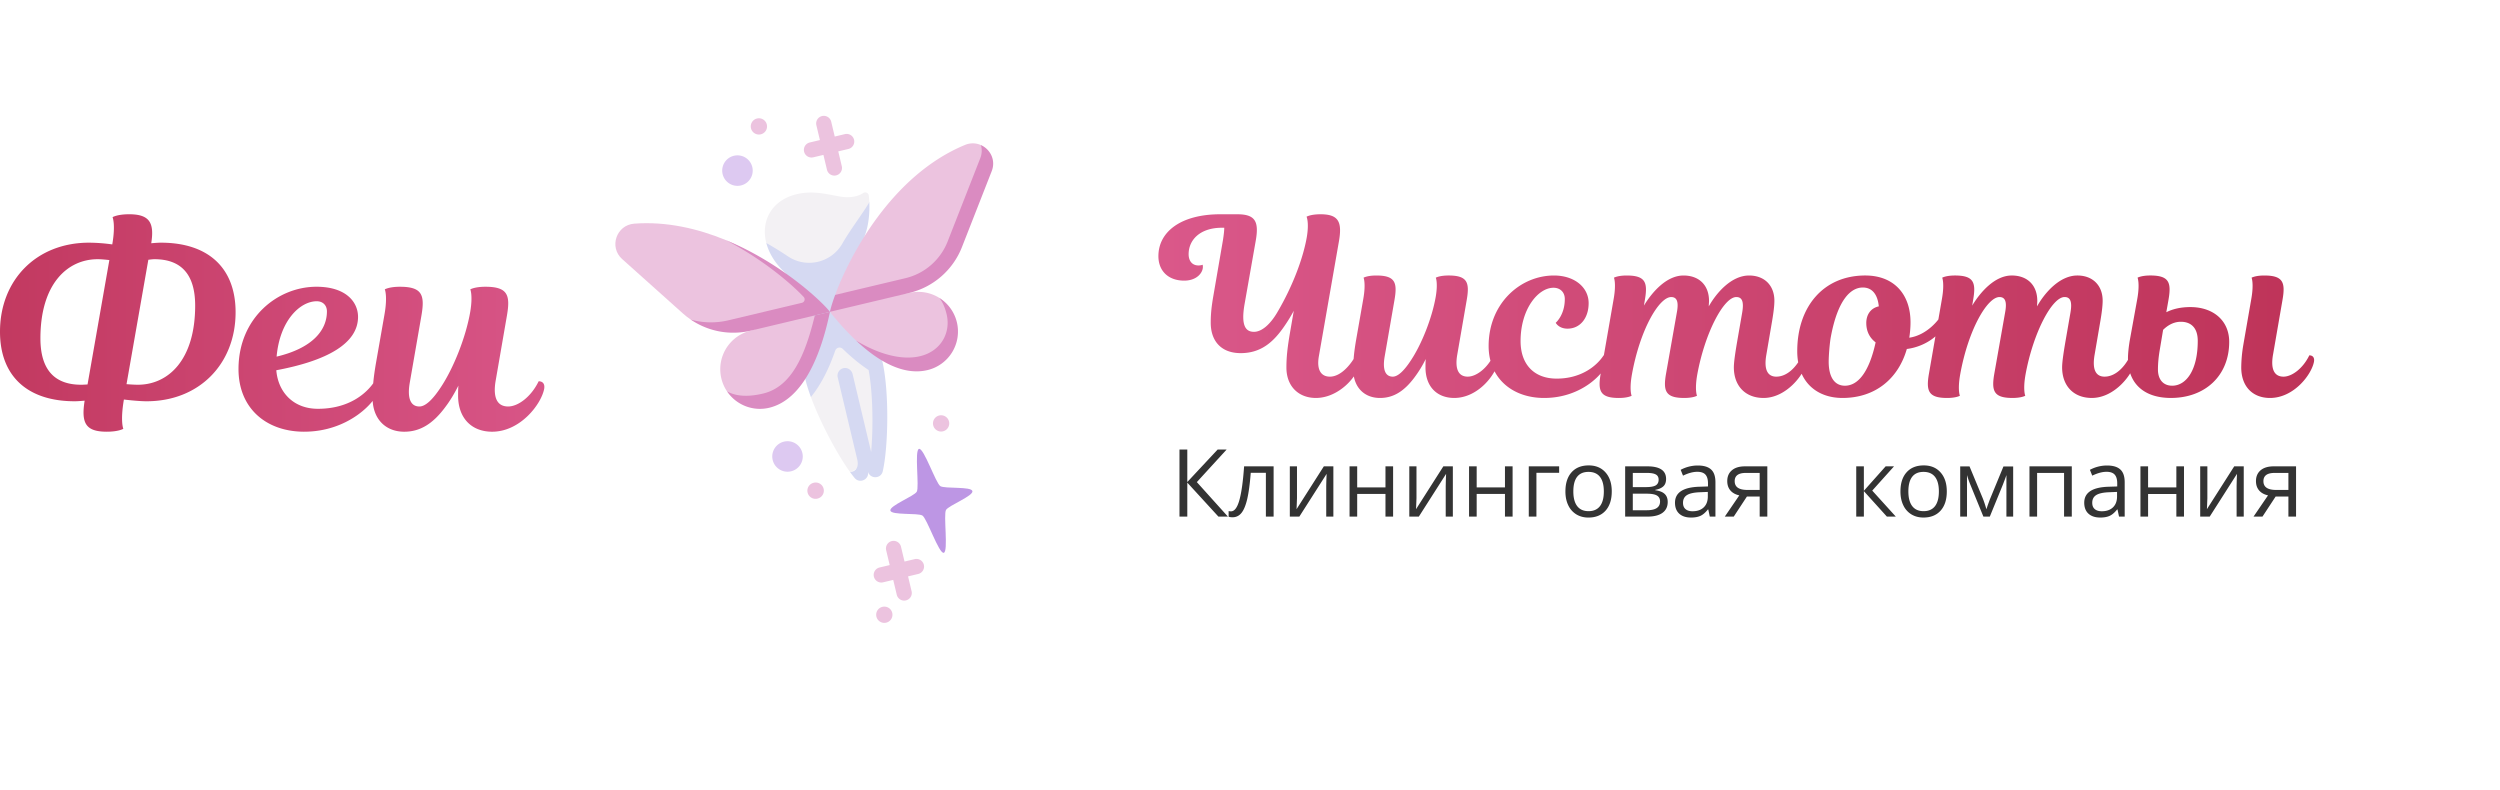
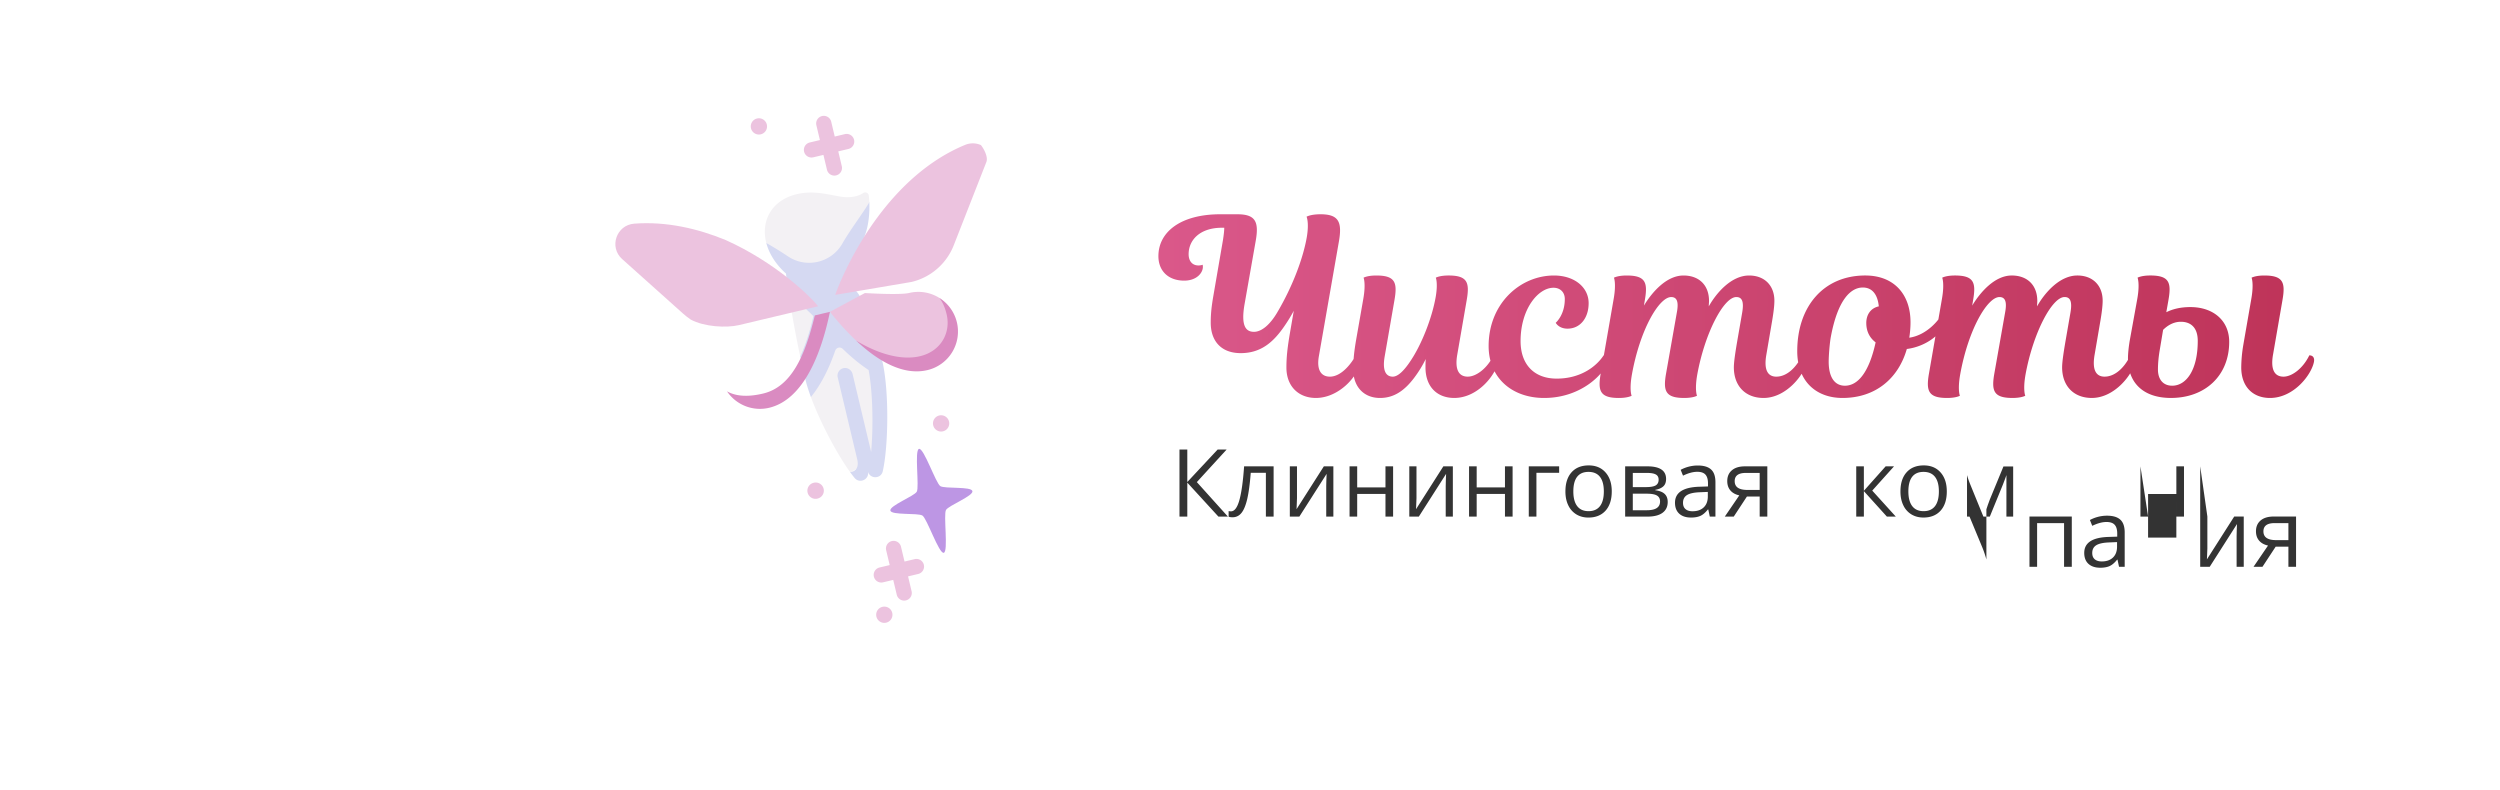
<svg xmlns="http://www.w3.org/2000/svg" width="269" height="85" viewBox="0 0 269 85" fill="none">
  <path d="M132.124 55.588h-1.021l-3.349-3.658v3.658h-.842v-7.219h.842v3.497l3.264-3.497h.967l-3.205 3.505zm4.917 0h-.832v-4.712h-1.629q-.136 1.76-.372 2.79-.239 1.035-.617 1.514-.38.478-.964.478-.269 0-.426-.059v-.608a1 1 0 0 0 .247.03q.57 0 .908-1.2.337-1.198.51-3.642h3.175zm2.515-5.41v3.43l-.035.9-.014.281 2.938-4.61h1.025v5.409h-.768v-3.306l.015-.652.026-.642-2.935 4.6h-1.024v-5.41zm6.478 0v2.266h3.043v-2.265h.821v5.409h-.821V53.15h-3.043v2.437h-.822v-5.41zm6.38 0v3.43l-.036.9-.013.281 2.938-4.61h1.024v5.409h-.767v-3.306l.015-.652.025-.642-2.935 4.6h-1.024v-5.41zm6.477 0v2.266h3.043v-2.265h.822v5.409h-.822V53.15h-3.043v2.437h-.821v-5.41zm8.873.698h-2.444v4.712h-.823v-5.41h3.267zm5.662 2.002q-.001 1.324-.668 2.068-.669.743-1.848.743-.727 0-1.293-.34a2.27 2.27 0 0 1-.871-.98q-.308-.636-.307-1.49 0-1.325.664-2.063.663-.738 1.841-.738 1.14-.001 1.81.755.672.756.672 2.045m-4.135 0q0 1.038.415 1.58.416.544 1.224.543.807 0 1.226-.54.418-.542.417-1.583 0-1.031-.417-1.567-.418-.536-1.236-.536-.808 0-1.219.528-.41.529-.41 1.575m9.98-1.343q0 .53-.304.802-.305.273-.856.368v.045q.695.094 1.015.405.32.31.319.86 0 .752-.558 1.163-.558.41-1.628.41h-2.392v-5.41h2.382q2.022 0 2.022 1.357m-.649 2.423q0-.438-.335-.638-.334-.2-1.107-.199h-1.491v1.78h1.511q1.423 0 1.422-.943m-.154-2.345q0-.395-.304-.561-.305-.165-.923-.165h-1.552v1.526h1.393q.763 0 1.075-.187.311-.189.311-.613m5.506 3.975-.164-.77h-.041q-.405.509-.808.69-.404.18-1.007.18-.81 0-1.266-.413-.458-.417-.459-1.183.001-1.64 2.629-1.72l.921-.03v-.335q0-.635-.273-.938-.276-.304-.88-.304-.678 0-1.534.415l-.252-.627a3.9 3.9 0 0 1 1.836-.465q.97 0 1.438.43.469.43.468 1.376v3.694zm-1.858-.577q.769 0 1.205-.42.44-.418.44-1.174v-.488l-.824.035q-.979.033-1.413.303-.433.27-.432.836 0 .446.27.676.269.232.754.232m4.434.577h-.962l1.56-2.287q-.629-.139-.963-.536-.332-.395-.333-.999 0-.739.499-1.162.5-.425 1.396-.425h2.417v5.409h-.823v-2.164h-1.371zm.103-3.812q.001.94 1.366.94h1.322v-1.83h-1.489q-1.2 0-1.199.89" fill="#333" />
-   <path d="M15.774 43.176c5.664 0 9.576-4.025 9.576-9.578 0-4.804-2.973-7.486-8.043-7.486-.376 0-1.033.062-1.033.062.344-2.184-.156-3.12-2.378-3.12-1.284 0-1.784.313-1.784.313s.344.78-.032 2.932a19 19 0 0 0-2.503-.187C3.912 26.112 0 30.136 0 35.689c0 4.804 2.973 7.487 8.044 7.487.375 0 1.064-.063 1.064-.063-.376 2.37.062 3.338 2.378 3.338 1.283 0 1.784-.312 1.784-.312s-.344-.78.062-3.15c0 0 1.503.187 2.441.187m-7.042-1.779c-2.785 0-4.382-1.528-4.382-4.991 0-5.865 2.91-8.516 6.166-8.516.5 0 1.252.093 1.252.093L9.42 41.367s-.438.031-.688.031m7.886-13.507c2.786 0 4.382 1.528 4.382 4.991 0 5.865-2.91 8.516-6.165 8.516-.501 0-1.221-.062-1.221-.062l2.347-13.383s.438-.062.657-.062m16.118 18.56c4.788 0 7.792-3.243 8.074-4.616.125-.561-.094-.811-.5-.811-.846 1.31-2.755 2.963-6.104 2.963-2.66 0-4.287-1.809-4.475-4.148 5.508-1.03 8.794-2.902 8.794-5.74 0-1.591-1.283-3.245-4.475-3.245-4.162 0-8.387 3.338-8.387 8.86 0 4.211 2.973 6.738 7.073 6.738m1.345-14.037c.658 0 1.096.437 1.096 1.092 0 2.059-1.596 3.962-5.414 4.866.344-3.899 2.534-5.958 4.318-5.958m15.21 10.139c0 2.495 1.502 3.899 3.662 3.899 3.035 0 5.288-2.964 5.602-4.617.093-.561-.188-.811-.595-.811-.814 1.685-2.222 2.714-3.286 2.714-1.127 0-1.659-.873-1.346-2.745l1.22-7.05c.376-2.184.094-3.089-2.315-3.089-1.158 0-1.628.281-1.628.281s.282.655 0 2.37c-.469 2.777-1.815 6.115-3.16 8.143-.814 1.248-1.628 2.09-2.316 2.09-.908 0-1.346-.811-1.033-2.59l1.252-7.205c.375-2.184.094-3.089-2.316-3.089-1.158 0-1.627.281-1.627.281s.313.718-.032 2.683l-.907 5.178c-.282 1.623-.376 2.683-.376 3.837 0 2.153 1.314 3.619 3.411 3.619 1.721 0 3.099-.873 4.413-2.652.5-.655.97-1.434 1.408-2.308-.031.437-.031.78-.031 1.06" fill="url(#a)" />
  <path d="M131.306 23.055c-4.256 0-6.662 1.897-6.662 4.506 0 1.581 1.057 2.635 2.776 2.635 1.348 0 2.009-.843 2.009-1.475 0-.158-.026-.238-.026-.238s-.159.08-.45.08c-.661 0-1.057-.475-1.057-1.213 0-1.502 1.189-2.846 3.595-2.846h.238c0 .343-.053.764-.132 1.291l-1.057 6.14c-.159.95-.265 1.74-.265 2.794 0 1.95 1.11 3.268 3.226 3.268 2.22 0 3.569-1.239 4.732-2.952.344-.5.687-1.054.978-1.607l-.423 2.45c-.238 1.398-.37 2.452-.37 3.664 0 2.003 1.296 3.268 3.173 3.268 2.432 0 4.547-2.293 4.785-3.9.053-.422-.106-.686-.502-.686-.37.738-1.481 2.293-2.776 2.293-.899 0-1.454-.659-1.19-2.187l2.168-12.413c.344-2.03-.026-2.872-1.983-2.872-1.084 0-1.507.263-1.507.263s.291.606.027 2.188c-.371 2.16-1.454 5.191-3.2 8.143-.766 1.291-1.665 2.055-2.485 2.055-.899 0-1.427-.659-1.004-3.03l1.189-6.747c.371-2.082-.026-2.872-1.983-2.872zm22.076 16.47c0 2.109 1.269 3.295 3.094 3.295 2.564 0 4.468-2.504 4.732-3.9.079-.475-.158-.686-.502-.686-.688 1.423-1.877 2.293-2.776 2.293-.952 0-1.401-.738-1.137-2.319l1.031-5.956c.317-1.845.079-2.609-1.956-2.609-.979 0-1.375.237-1.375.237s.238.554 0 2.003c-.397 2.345-1.534 5.165-2.671 6.878-.687 1.054-1.374 1.766-1.956 1.766-.767 0-1.137-.685-.872-2.187l1.057-6.088c.317-1.845.08-2.609-1.956-2.609-.978 0-1.375.237-1.375.237s.264.606-.027 2.267l-.766 4.374c-.238 1.37-.318 2.267-.318 3.242 0 1.818 1.111 3.057 2.882 3.057 1.454 0 2.618-.738 3.728-2.24a12.4 12.4 0 0 0 1.19-1.95c-.027.369-.027.658-.027.896m12.77 3.295c4.098 0 6.557-2.741 6.822-3.9.105-.475-.08-.686-.424-.686-.713 1.107-2.379 2.504-5.049 2.504-2.459 0-3.887-1.555-3.887-4.032 0-3.479 1.904-5.745 3.543-5.745.714 0 1.216.474 1.216 1.212 0 1.74-.978 2.556-.978 2.556s.317.633 1.269.633c1.375 0 2.274-1.16 2.274-2.741 0-1.713-1.534-2.978-3.728-2.978-3.622 0-7.033 3.004-7.033 7.59 0 3.4 2.485 5.587 5.975 5.587m24.984-2.293c-.951 0-1.348-.764-1.083-2.319l.634-3.716c.132-.79.238-1.555.238-2.135 0-1.634-1.057-2.714-2.723-2.714-1.877 0-3.49 1.818-4.336 3.32 0-.21.026-.395.026-.58 0-1.712-1.083-2.74-2.749-2.74-1.824 0-3.384 1.792-4.257 3.241l.106-.632c.317-1.845.079-2.609-1.956-2.609-.979 0-1.375.237-1.375.237s.264.606-.027 2.267l-1.401 8.064c-.317 1.844-.079 2.609 1.957 2.609.978 0 1.374-.237 1.374-.237s-.264-.607.027-2.267c.872-4.875 2.935-8.354 4.23-8.354.634 0 .82.527.608 1.66l-1.163 6.589c-.318 1.844-.08 2.609 1.956 2.609.978 0 1.375-.237 1.375-.237s-.264-.607.026-2.267c.82-4.506 2.856-8.354 4.204-8.354.582 0 .846.422.635 1.66l-.503 2.9c-.158.922-.396 2.318-.396 3.004 0 1.976 1.216 3.294 3.199 3.294 2.459 0 4.415-2.556 4.653-3.9.079-.475-.159-.686-.502-.686-.688 1.423-1.719 2.293-2.777 2.293m9.571-10.884c-4.52 0-7.323 3.373-7.323 8.143 0 3.268 2.062 5.034 4.865 5.034 3.595 0 6.028-2.135 6.926-5.27 2.115-.264 3.781-1.688 3.94-2.61.053-.395-.132-.659-.476-.659 0 0-1.216 1.766-3.199 2.056.079-.527.132-1.08.132-1.66 0-3.005-1.771-5.034-4.865-5.034m.106 5.113c0 .87.344 1.58 1.005 2.082-.688 3.162-1.877 4.664-3.305 4.664-1.11 0-1.745-.922-1.745-2.582 0-.66.106-2.03.238-2.715.74-3.927 2.115-5.27 3.437-5.27.978 0 1.586.71 1.718 2.029-.872.184-1.348.895-1.348 1.792m25.645 5.771c-.951 0-1.348-.764-1.084-2.319l.635-3.716c.132-.79.238-1.555.238-2.135 0-1.634-1.058-2.714-2.723-2.714-1.878 0-3.49 1.818-4.336 3.32 0-.21.026-.395.026-.58 0-1.712-1.084-2.74-2.749-2.74-1.825 0-3.385 1.792-4.257 3.241l.106-.632c.317-1.845.079-2.609-1.957-2.609-.978 0-1.374.237-1.374.237s.264.606-.027 2.267l-1.401 8.064c-.317 1.844-.079 2.609 1.956 2.609.979 0 1.375-.237 1.375-.237s-.264-.607.027-2.267c.872-4.875 2.934-8.354 4.23-8.354.634 0 .819.527.608 1.66l-1.163 6.589c-.318 1.844-.08 2.609 1.956 2.609.978 0 1.375-.237 1.375-.237s-.265-.607.026-2.267c.82-4.506 2.855-8.354 4.204-8.354.582 0 .846.422.635 1.66l-.503 2.9c-.159.922-.396 2.318-.396 3.004 0 1.976 1.216 3.294 3.198 3.294 2.459 0 4.416-2.556 4.654-3.9.079-.475-.159-.686-.503-.686-.687 1.423-1.718 2.293-2.776 2.293m7.139 2.293c3.648 0 6.266-2.372 6.266-6.035 0-2.293-1.719-3.742-4.178-3.742-1.057 0-1.903.21-2.59.553l.237-1.344c.318-1.845.08-2.609-1.956-2.609-.978 0-1.375.237-1.375.237s.265.606-.026 2.267l-.82 4.532c-.106.633-.185 1.344-.185 1.898 0 2.583 1.613 4.243 4.627 4.243m-.846-7.327c.344-.342 1.005-.87 1.903-.87 1.111 0 1.825.66 1.825 2.056 0 3.19-1.269 4.823-2.75 4.823-1.005 0-1.533-.712-1.533-1.74 0-.71.079-1.422.185-2.055zm8.645 1.53a15.3 15.3 0 0 0-.238 2.503c0 2.108 1.269 3.294 3.093 3.294 2.565 0 4.469-2.504 4.733-3.9.079-.475-.159-.686-.502-.686-.688 1.423-1.877 2.293-2.776 2.293-.952 0-1.402-.738-1.137-2.319l1.031-5.956c.317-1.845.079-2.609-1.957-2.609-.978 0-1.374.237-1.374.237s.264.606-.027 2.267z" fill="url(#b)" />
-   <path d="M202.895 50.179h.901l-2.343 2.61 2.536 2.798h-.96l-2.477-2.74v2.74h-.821V50.18h.821v2.63zm6.581 2.699q0 1.324-.668 2.068-.67.742-1.847.742-.728.001-1.294-.34a2.26 2.26 0 0 1-.87-.979q-.31-.637-.308-1.491 0-1.324.665-2.062.662-.738 1.841-.738 1.139-.001 1.81.755.671.755.671 2.045m-4.135 0q0 1.036.416 1.58t1.224.543q.806 0 1.226-.54.417-.542.417-1.583 0-1.031-.417-1.567-.42-.536-1.236-.536-.809 0-1.219.528t-.411 1.575m8.395 1.92.154-.46.213-.582 1.47-3.567h1.045v5.398h-.727V51.12l-.1.287-.287.755-1.401 3.425h-.69l-1.401-3.433a10 10 0 0 1-.362-1.034v4.468h-.732v-5.4h1.004l1.423 3.43q.214.543.391 1.18m5.457.79h-.822v-5.41h4.554v5.41h-.832v-4.702h-2.9zm8.815 0-.164-.77h-.041q-.405.508-.807.69-.406.18-1.008.18-.808 0-1.266-.414-.457-.415-.458-1.183 0-1.64 2.628-1.718l.922-.03v-.336q0-.635-.274-.938-.276-.304-.879-.304-.679 0-1.535.414l-.252-.626a3.9 3.9 0 0 1 1.836-.465q.97 0 1.438.43.47.428.469 1.376v3.694zm-1.858-.577q.769 0 1.205-.42.44-.419.44-1.174v-.488l-.823.035q-.98.033-1.413.303t-.433.836q0 .445.27.676t.754.232m4.984-4.832v2.264h3.042V50.18h.822v5.408h-.822v-2.436h-3.042v2.436h-.822V50.18zm6.379 0v3.429l-.035.9-.014.28 2.938-4.61h1.025v5.41h-.768v-3.306l.015-.652.026-.643-2.935 4.6h-1.024V50.18zm5.929 5.408h-.962l1.56-2.286q-.629-.139-.963-.536-.334-.395-.334-.999 0-.738.499-1.163.502-.424 1.397-.424h2.417v5.408h-.823v-2.163h-1.372zm.103-3.81q0 .94 1.366.94h1.322v-1.83h-1.49q-1.198 0-1.198.89" fill="#333" />
+   <path d="M202.895 50.179h.901l-2.343 2.61 2.536 2.798h-.96l-2.477-2.74v2.74h-.821V50.18h.821v2.63zm6.581 2.699q0 1.324-.668 2.068-.67.742-1.847.742-.728.001-1.294-.34a2.26 2.26 0 0 1-.87-.979q-.31-.637-.308-1.491 0-1.324.665-2.062.662-.738 1.841-.738 1.139-.001 1.81.755.671.755.671 2.045m-4.135 0q0 1.036.416 1.58t1.224.543q.806 0 1.226-.54.417-.542.417-1.583 0-1.031-.417-1.567-.42-.536-1.236-.536-.809 0-1.219.528t-.411 1.575m8.395 1.92.154-.46.213-.582 1.47-3.567h1.045v5.398h-.727V51.12l-.1.287-.287.755-1.401 3.425h-.69l-1.401-3.433a10 10 0 0 1-.362-1.034v4.468h-.732h1.004l1.423 3.43q.214.543.391 1.18m5.457.79h-.822v-5.41h4.554v5.41h-.832v-4.702h-2.9zm8.815 0-.164-.77h-.041q-.405.508-.807.69-.406.18-1.008.18-.808 0-1.266-.414-.457-.415-.458-1.183 0-1.64 2.628-1.718l.922-.03v-.336q0-.635-.274-.938-.276-.304-.879-.304-.679 0-1.535.414l-.252-.626a3.9 3.9 0 0 1 1.836-.465q.97 0 1.438.43.47.428.469 1.376v3.694zm-1.858-.577q.769 0 1.205-.42.44-.419.44-1.174v-.488l-.823.035q-.98.033-1.413.303t-.433.836q0 .445.27.676t.754.232m4.984-4.832v2.264h3.042V50.18h.822v5.408h-.822v-2.436h-3.042v2.436h-.822V50.18zm6.379 0v3.429l-.035.9-.014.28 2.938-4.61h1.025v5.41h-.768v-3.306l.015-.652.026-.643-2.935 4.6h-1.024V50.18zm5.929 5.408h-.962l1.56-2.286q-.629-.139-.963-.536-.334-.395-.334-.999 0-.738.499-1.163.502-.424 1.397-.424h2.417v5.408h-.823v-2.163h-1.372zm.103-3.81q0 .94 1.366.94h1.322v-1.83h-1.49q-1.198 0-1.198.89" fill="#333" />
  <g clip-path="url(#c)">
    <path d="M90.348 21.141c-1.474-.262-2.91-.654-4.62-.247-2.7.643-3.89 2.883-3.274 5.252l3.053 3.113-.621 2.449q.512 3.346 1.219 6.657l1.475.265-.326 4.092c1.023 2.774 2.821 6.144 4.216 8.073.63-.055 3.011-2.33 3.011-2.33.237-2.738.186-6.363-.273-8.825l-4.252-9.103 3.517-8.625.064-.208a9 9 0 0 0-.058-.668.382.382 0 0 0-.593-.27c-.627.426-1.553.55-2.538.375" fill="#F3F1F4" />
    <path d="M93.388 50.718c.2.846 1.406.838 1.598-.01.608-2.69.706-8.683-.06-11.9-1.485-6.242-2.783-7.463-2.783-7.463l.893-5.946c.42-1.086.563-2.489.501-3.695v.002c-.143.49-2.022 2.947-2.883 4.473-1.178 2.088-3.876 2.74-5.868 1.406a37 37 0 0 0-2.332-1.44c.292 1.12.986 2.266 2.115 3.288 0 0 .099.848.317 2.275 1.164.903 2.068 1.726 2.635 2.31-.418 1.812-.904 3.233-1.416 4.347q.258 1.21.544 2.413c.14.589.349 1.248.605 1.944 1.033-1.272 1.91-2.945 2.618-4.998a.49.49 0 0 1 .802-.19q1.41 1.37 2.789 2.282c.46 2.463.51 6.088.273 8.825l-1.995-8.383c-.104-.437-.53-.738-.97-.647a.82.82 0 0 0-.633.993l2.096 8.809c.205.862-.135 1.327-.764 1.382q.232.324.486.633c.553.672 1.633.136 1.431-.71" fill="#D5D9F2" />
-     <path d="M87.675 33.938c-.891.212-3.44-.305-3.44-.305s-2.595 1.741-3.456 1.946a4.265 4.265 0 0 0-2.554 6.527c1.175 1.17 2.727 1.301 4.174.957 3.005-.715 4.859-3.618 5.276-9.125" fill="#ECC3DF" />
    <path d="M87.675 33.938c-1.061 4.408-2.555 7.69-5.56 8.406-1.446.344-2.822.368-3.89-.238a4.27 4.27 0 0 0 4.53 1.772c3.647-.868 5.585-5.67 6.547-10.327z" fill="#DA8BC1" />
    <path d="M102.435 34.36c-.221-.929-.652-1.75-1.378-2.315a4.25 4.25 0 0 0-3.232-.522c-1.02.243-4.762.009-4.762.009l-3.76 2.019a29 29 0 0 0 2.817 3.1c2.413 1.914 5.18 2.866 7.477 2.32 2.274-.541 3.241-2.92 2.838-4.61" fill="#ECC3DF" />
    <path d="M101.057 32.045c.334.395.614.992.801 1.778.465 1.956-.59 3.963-2.863 4.504-2.035.484-4.542-.27-6.875-1.677 2.405 2.26 5.103 3.785 7.68 3.171a4.265 4.265 0 0 0 1.257-7.776" fill="#DA8BC1" />
    <path d="M88.036 32.953c-.899-1.132-4.654-4.747-9.952-7.124-2.998-1.233-6.369-2.024-9.838-1.764-1.926.145-2.74 2.524-1.302 3.812l6.538 5.852q.4.357.843.659c1.434.779 3.832.916 5.188.593z" fill="#ECC3DF" />
-     <path d="M78.084 25.83c4.023 2.08 7.1 4.741 8.392 6.12.2.214.094.565-.192.633l-7.906 1.881a8.1 8.1 0 0 1-4.053-.076 8.12 8.12 0 0 0 6.455 1.191l8.522-2.028c-1.05-1.322-5.442-5.345-11.218-7.722" fill="#DA8BC1" />
    <path d="m102.622 26.395 3.514-8.968c.193-.49-.209-1.34-.59-1.817a2.15 2.15 0 0 0-1.716-.013c-7.912 3.274-12.422 11.958-13.966 16.134l8.223-1.395a6.48 6.48 0 0 0 4.535-3.941" fill="#ECC3DF" />
-     <path d="M105.546 15.61c.129.434.124.92-.068 1.411l-3.514 8.968a6.49 6.49 0 0 1-4.535 3.942l-7.565 1.8c-.292.79-.479 1.42-.562 1.82l8.523-2.029a8.12 8.12 0 0 0 5.682-4.938l3.202-8.17c.466-1.19-.165-2.362-1.163-2.804" fill="#DA8BC1" />
    <path d="M98.887 48.298c-.517.123.055 4.127-.246 4.615-.3.488-2.961 1.51-2.838 2.027s2.96.232 3.448.532 1.78 4.133 2.297 4.01c.516-.123-.056-4.127.245-4.615.3-.488 2.962-1.51 2.839-2.028-.123-.516-2.96-.23-3.448-.531-.488-.3-1.78-4.133-2.297-4.01" fill="#BD96E4" />
-     <path d="M79.731 19.953a1.64 1.64 0 1 0-.76-3.192 1.64 1.64 0 0 0 .76 3.192m5.386 30.759a1.64 1.64 0 1 0-.76-3.192 1.64 1.64 0 0 0 .76 3.192" fill="#DDC9F1" />
    <path d="M95.336 67.003a.875.875 0 1 0-.405-1.702.875.875 0 0 0 .405 1.702m2.143-2.401a.82.82 0 0 1-.988-.608l-.38-1.596-1.092.26a.82.82 0 1 1-.38-1.596l1.092-.26-.38-1.595a.82.82 0 1 1 1.596-.38l.38 1.596 1.092-.26a.82.82 0 1 1 .38 1.596l-1.092.26.38 1.595a.82.82 0 0 1-.608.988M87.953 53.65a.875.875 0 1 0-.405-1.702.875.875 0 0 0 .405 1.703m13.493-7.237a.875.875 0 1 0-.405-1.702.875.875 0 0 0 .405 1.702M89.969 18.871a.82.82 0 0 1-.988-.608l-.38-1.596-1.092.26a.82.82 0 1 1-.38-1.596l1.093-.26-.38-1.595a.82.82 0 1 1 1.596-.38l.38 1.596 1.091-.26a.82.82 0 1 1 .38 1.596l-1.092.26.38 1.595a.82.82 0 0 1-.608.988m-8.128-4.414a.875.875 0 1 0-.405-1.702.875.875 0 0 0 .405 1.702" fill="#ECC3DF" />
  </g>
  <defs>
    <linearGradient id="a" x1="0" y1="34.753" x2="58.573" y2="34.753" gradientUnits="userSpaceOnUse">
      <stop stop-color="#C23960" />
      <stop offset="1" stop-color="#D85587" />
    </linearGradient>
    <linearGradient id="b" x1="248.999" y1="32.937" x2="124.644" y2="32.937" gradientUnits="userSpaceOnUse">
      <stop stop-color="#BE3358" />
      <stop offset="1" stop-color="#DA588A" />
    </linearGradient>
    <clipPath id="c">
      <path fill="#fff" d="m56.962 18.579 54.47-12.962 12.963 54.47L69.924 73.05z" />
    </clipPath>
  </defs>
</svg>